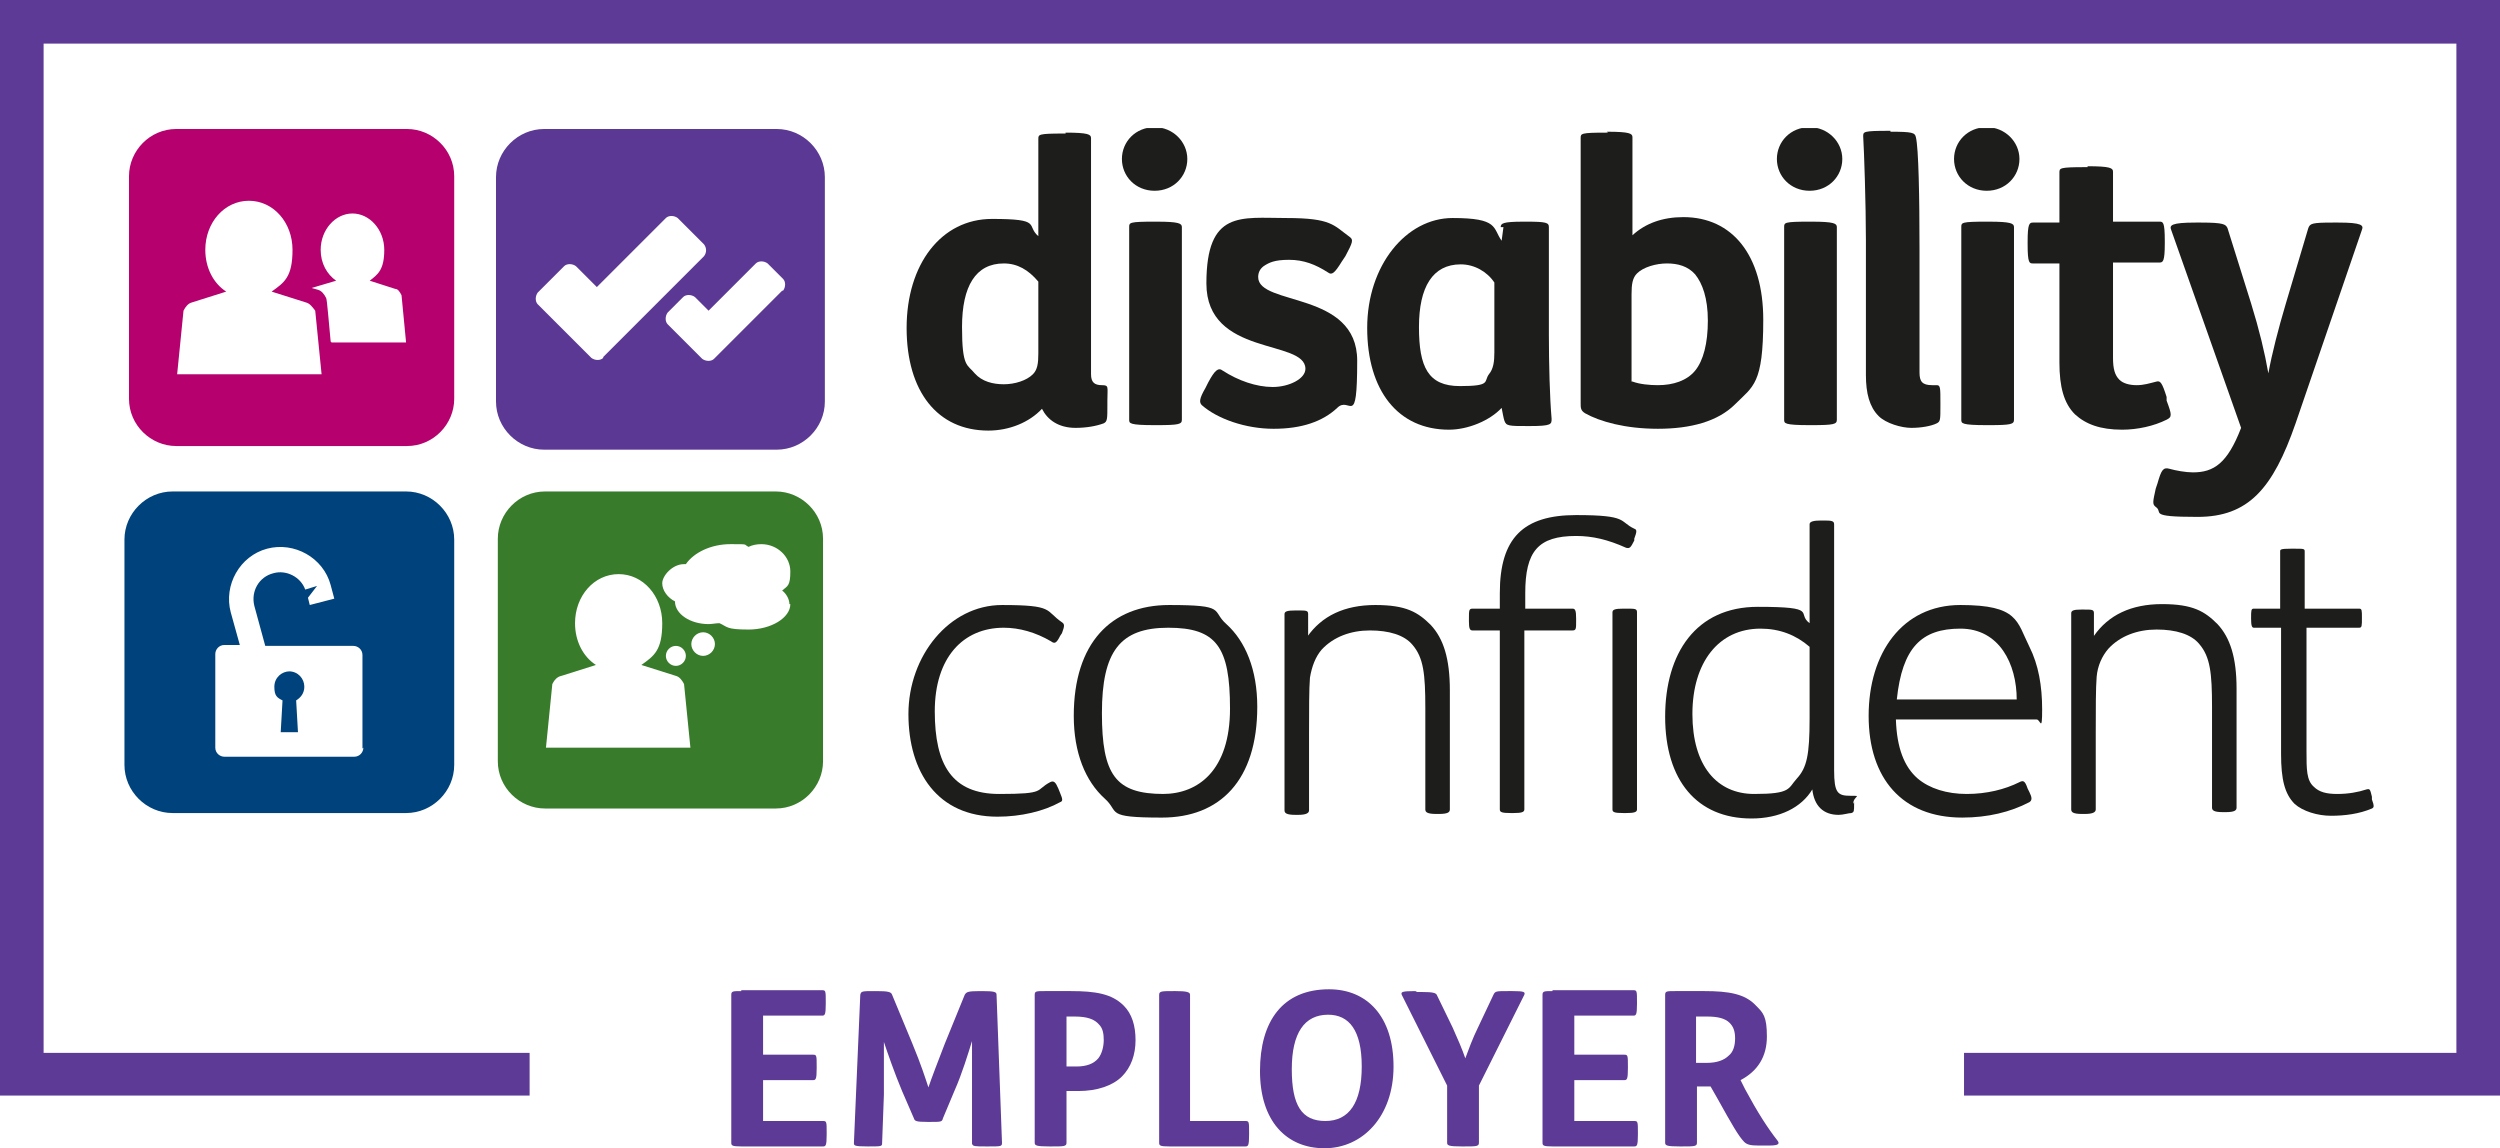
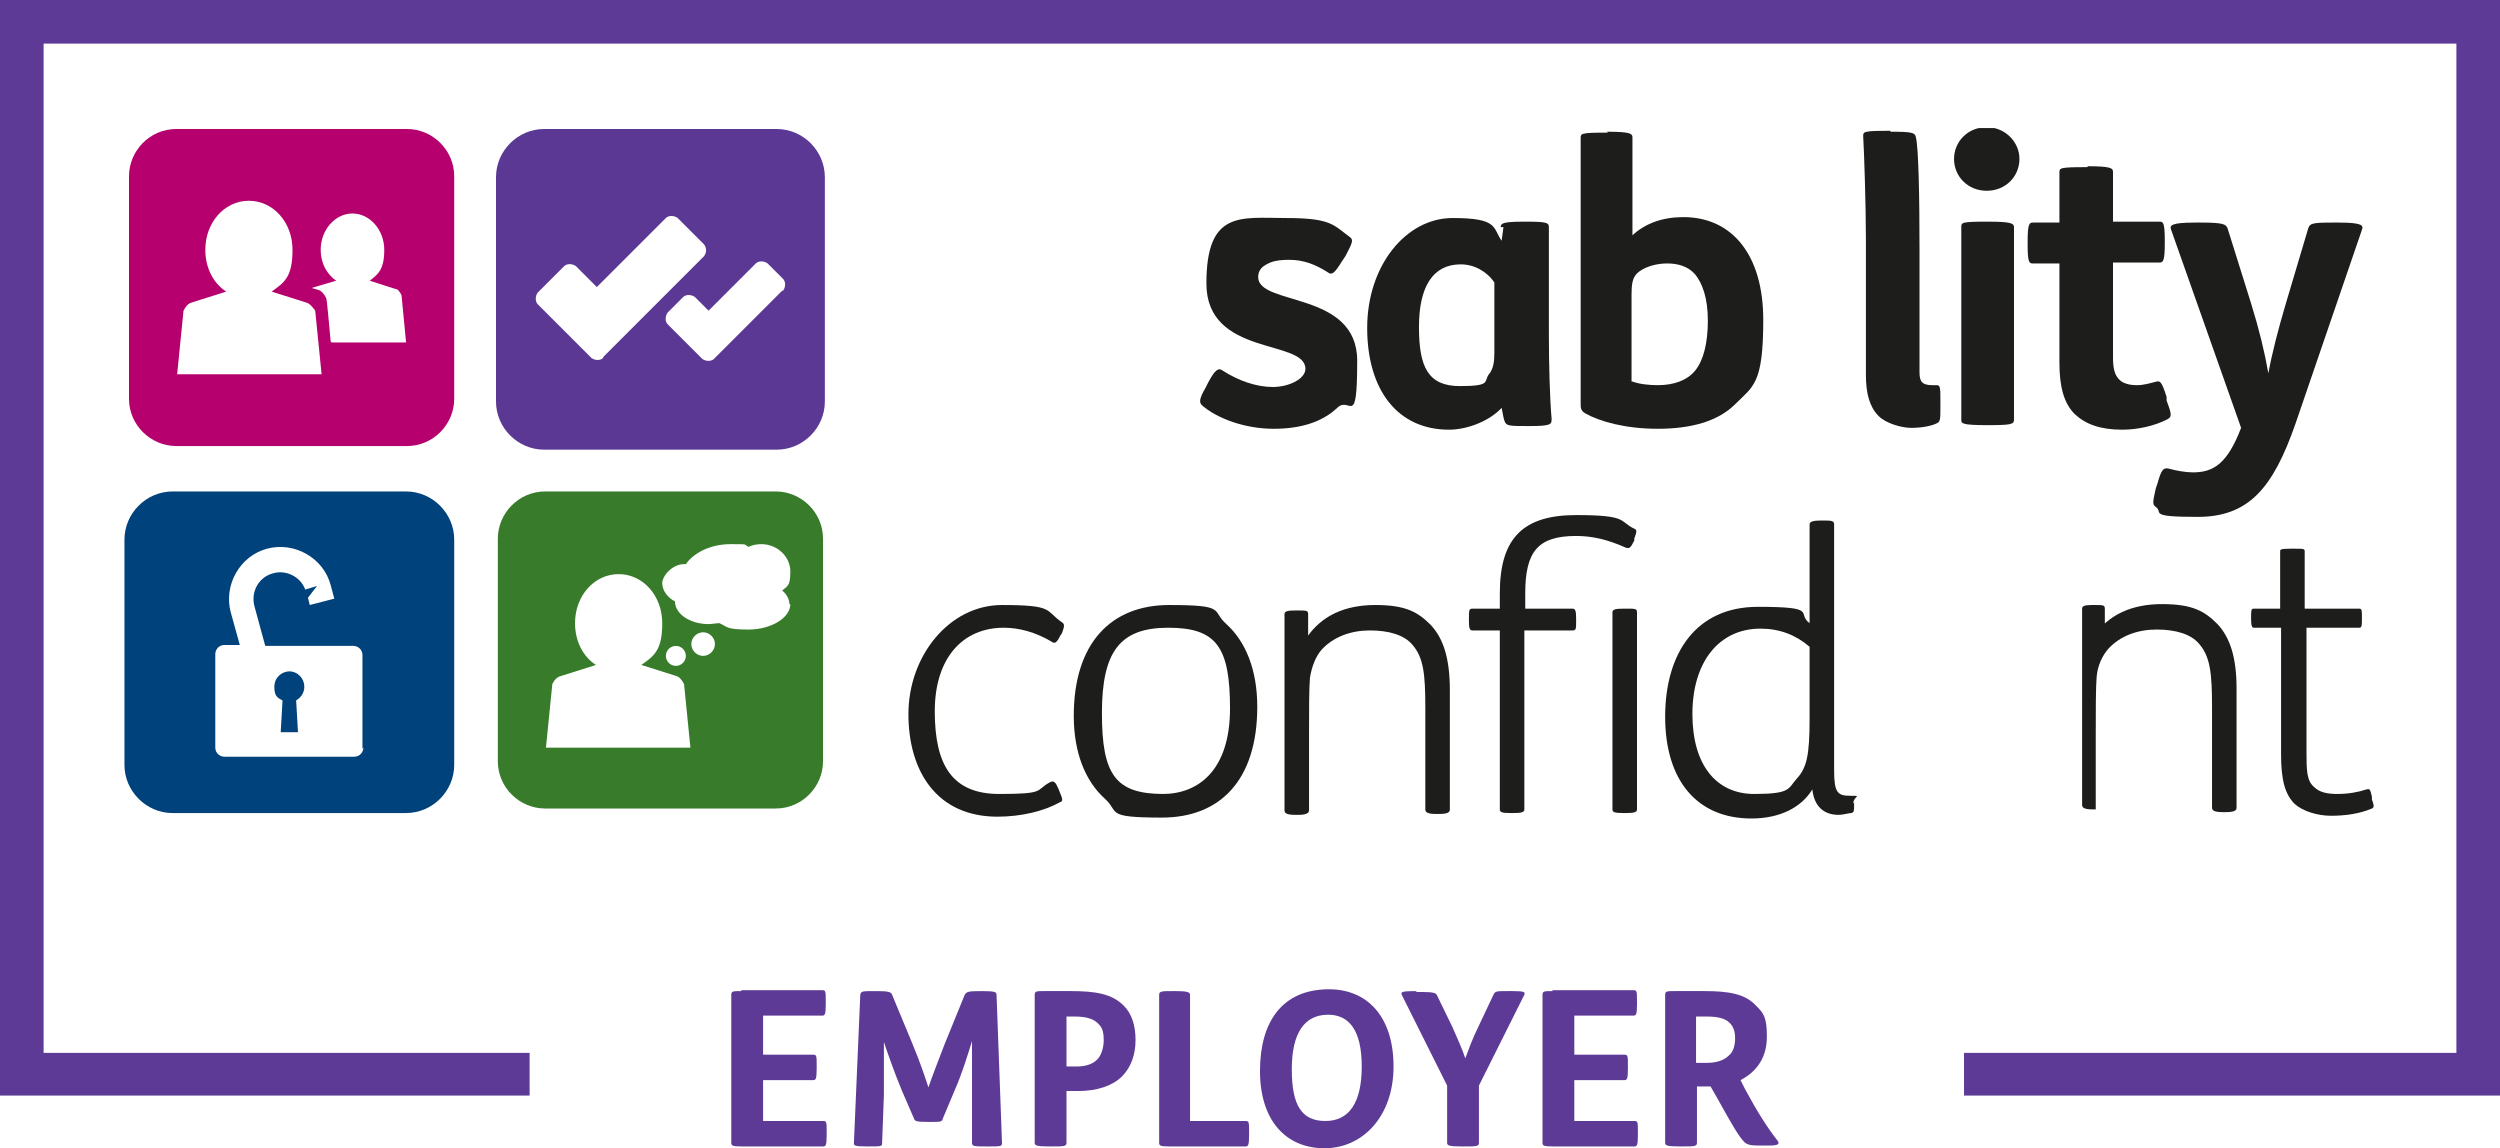
<svg xmlns="http://www.w3.org/2000/svg" id="Layer_1" version="1.1" viewBox="0 0 275.2 126.4">
  <defs>
    <style>
      .st0 {
        fill: none;
      }

      .st1 {
        fill: #5c3a95;
      }

      .st2 {
        fill: #387c2b;
      }

      .st3 {
        fill: #1d1d1b;
      }

      .st4 {
        clip-path: url(#clippath-1);
      }

      .st5 {
        clip-path: url(#clippath-3);
      }

      .st6 {
        clip-path: url(#clippath-2);
      }

      .st7 {
        fill: #b5006d;
      }

      .st8 {
        fill: #00427b;
      }

      .st9 {
        fill: #5c3895;
      }

      .st10 {
        clip-path: url(#clippath);
      }
    </style>
    <clipPath id="clippath">
-       <rect class="st0" x="13.7" y="14.1" width="247.6" height="75.9" />
-     </clipPath>
+       </clipPath>
    <clipPath id="clippath-1">
-       <rect class="st0" x="13.7" y="14.1" width="247.6" height="75.9" />
-     </clipPath>
+       </clipPath>
    <clipPath id="clippath-2">
      <rect class="st0" x="13.7" y="14.1" width="247.6" height="75.9" />
    </clipPath>
    <clipPath id="clippath-3">
      <rect class="st0" x="13.7" y="14.1" width="247.6" height="75.9" />
    </clipPath>
  </defs>
  <polyline class="st1" points="58.3 115.9 4.8 115.9 4.8 4.8 270.4 4.8 270.4 115.9 216.2 115.9 216.2 120.6 275.2 120.6 275.2 0 0 0 0 120.6 58.3 120.6 58.3 115.9" />
  <path class="st1" d="M81.6,109.1c-.9,0-1.1,0-1.1.4v16.3c0,.3.1.4,1.1.4h9c.3,0,.4-.1.4-1.3v-.2c0-1.2,0-1.3-.4-1.3h-6.6v-4.5h5.5c.3,0,.4-.1.4-1.3v-.2c0-1.2,0-1.3-.4-1.3h-5.5v-4.3h6.5c.3,0,.4-.1.4-1.3v-.2c0-1.2,0-1.3-.4-1.3h-8.9" />
  <path class="st1" d="M96.3,109.1c-1.4,0-1.5,0-1.6.4l-.7,16.3c0,.3,0,.4,1.5.4h.1c1.3,0,1.5,0,1.5-.3l.2-5.4c0-2,0-4.4,0-5.8.4,1.2,1.2,3.5,2,5.4l1.3,3c.1.3.2.4,1.5.4h.3c1.2,0,1.3,0,1.4-.4l1.3-3.1c.8-1.8,1.5-4.1,1.9-5.4,0,1.4,0,3.5,0,5.4v5.9c.1.3.3.3,1.6.3h.2c1.4,0,1.5,0,1.5-.4l-.6-16.3c0-.3-.2-.4-1.6-.4h-.2c-1.4,0-1.5.1-1.7.4l-2.2,5.4c-.7,1.8-1.5,3.9-1.8,4.8-.3-.9-.8-2.5-1.8-4.9l-2.2-5.3c-.1-.3-.4-.4-1.7-.4h-.3" />
  <path class="st1" d="M115,109.1c-.9,0-1.1,0-1.1.4v16.3c0,.3.2.4,1.6.4h.3c1.3,0,1.6,0,1.6-.4v-5.7c.4,0,.9,0,1.3,0,2.1,0,3.8-.6,4.8-1.6,1-1,1.5-2.4,1.5-4s-.4-2.9-1.3-3.8c-1.3-1.3-3.1-1.6-5.8-1.6h-2.9M117.4,111.9h.9c1.4,0,2.2.3,2.7.9.4.4.5,1,.5,1.7s-.2,1.5-.6,2c-.5.6-1.3.9-2.4.9s-.8,0-1.1,0v-5.5Z" />
  <path class="st1" d="M129.2,109.1c-1.3,0-1.6,0-1.6.4v16.3c0,.3.1.4,1.1.4h8.4c.3,0,.4-.1.4-1.3v-.2c0-1.2,0-1.3-.4-1.3h-6.1v-13.9c0-.3-.4-.4-1.6-.4h-.3" />
  <path class="st1" d="M146.2,111.7c2.3,0,3.7,1.7,3.7,5.7s-1.4,6-4,6-3.7-1.7-3.7-5.7,1.4-6,4-6M146.3,108.9c-5.1,0-7.6,3.5-7.6,9s2.9,8.5,7.1,8.5,7.6-3.5,7.6-9-2.9-8.5-7.1-8.5" />
  <path class="st1" d="M155.8,109.1c-1.5,0-1.6.1-1.5.4l5,10v6.3c0,.3.2.4,1.6.4h.3c1.3,0,1.6,0,1.6-.4v-6.3l5-10c.1-.3,0-.4-1.3-.4h-.5c-1.3,0-1.4,0-1.6.4l-1.7,3.6c-.6,1.2-1.1,2.6-1.4,3.4-.3-.9-.9-2.3-1.4-3.4l-1.7-3.5c-.1-.3-.4-.4-1.7-.4h-.5M170.9,109.1c-.9,0-1.1,0-1.1.4v16.3c0,.3.1.4,1.1.4h9c.3,0,.4-.1.4-1.3v-.2c0-1.2,0-1.3-.4-1.3h-6.6v-4.5h5.5c.3,0,.4-.1.4-1.3v-.2c0-1.2,0-1.3-.4-1.3h-5.5v-4.3h6.5c.3,0,.4-.1.4-1.3v-.2c0-1.2,0-1.3-.4-1.3h-8.9Z" />
  <path class="st1" d="M184.4,109.1c-.9,0-1.1,0-1.1.4v16.3c0,.3.2.4,1.6.4h.3c1.3,0,1.6,0,1.6-.4v-6.2h1.5l.8,1.4c1.5,2.7,2.3,4.1,2.9,4.7.3.3.7.4,1.5.4h1.3c1,0,1.1-.2.9-.5-1.1-1.4-2.2-3.1-3.6-5.7l-.5-1c1.9-1,2.9-2.6,2.9-4.8s-.4-2.6-1.2-3.4c-1.2-1.3-3-1.6-5.7-1.6h-3.2M186.8,111.9h1.1c1.2,0,2,.2,2.5.7.4.4.6.9.6,1.7s-.2,1.5-.7,1.9c-.5.5-1.3.8-2.4.8h-1.2v-5.1Z" />
  <path class="st7" d="M44.8,14.2h-25.4c-2.9,0-5.2,2.4-5.2,5.2v24.5c0,2.9,2.4,5.2,5.2,5.2h25.4c2.9,0,5.2-2.4,5.2-5.2v-24.5c0-2.9-2.4-5.2-5.2-5.2M19.5,41.2l.7-7c.2-.4.5-.8.9-.9l3.8-1.2c-1.4-.9-2.3-2.6-2.3-4.6,0-3,2.1-5.4,4.8-5.4s4.8,2.4,4.8,5.4-.9,3.6-2.3,4.6l3.8,1.2c.4.1.7.5,1,.9l.7,7h-16ZM36.4,37.6c-.2-2-.4-4.7-.5-4.8-.2-.4-.5-.8-.9-.9l-.7-.2,2.7-.8c-1-.7-1.7-1.9-1.7-3.4,0-2.2,1.6-4,3.5-4s3.5,1.8,3.5,4-.7,2.7-1.6,3.4l2.8.9c.3,0,.5.3.7.7l.5,5.2h-8.2Z" />
  <path class="st9" d="M85.5,14.2h-25.6c-2.9,0-5.3,2.4-5.3,5.3v24.7c0,2.9,2.4,5.3,5.3,5.3h25.6c2.9,0,5.3-2.4,5.3-5.3v-24.7c0-2.9-2.4-5.3-5.3-5.3M66.4,39.4c-.3.3-.9.3-1.3,0l-5.9-5.9c-.3-.3-.3-.9,0-1.3l2.9-2.9c.3-.3.9-.3,1.3,0l2.3,2.3,7.6-7.6c.3-.3.9-.3,1.3,0l2.9,2.9c.3.4.3.9,0,1.3l-11.1,11.1ZM86.1,32l-5.8,5.8h0s-1.7,1.7-1.7,1.7c-.3.3-.9.3-1.3,0l-3.8-3.8c-.3-.3-.3-.9,0-1.3l1.7-1.7c.3-.3.9-.3,1.3,0l1.5,1.5,5.2-5.2c.3-.3.9-.3,1.3,0l1.7,1.7c.3.3.3.9,0,1.3" />
-   <path class="st3" d="M117.3,14.6c2.5,0,2.8.2,2.8.6v26c0,.9.4,1.2,1.2,1.2s.6.2.6,1.7v.5c0,1.5,0,1.8-.4,2-.8.3-1.9.5-3.1.5-1.9,0-3.1-.9-3.7-2.1-1.4,1.5-3.6,2.4-5.9,2.4-5.6,0-9-4.3-9-11.3s3.8-12,9.4-12,3.7.7,5.1,1.9v-10.7c0-.5,0-.6,2.8-.6h.2M114.3,31c-1.1-1.3-2.3-2-3.8-2-3.1,0-4.6,2.5-4.6,7s.6,4.1,1.4,5.1c.8.9,2,1.2,3.2,1.2s2.5-.4,3.2-1.1c.5-.5.6-1.2.6-2.3v-8Z" />
  <g class="st10">
    <path class="st3" d="M127.1,14c2,0,3.6,1.6,3.6,3.5s-1.5,3.5-3.6,3.5-3.6-1.6-3.6-3.5,1.5-3.5,3.6-3.5M127.3,24.4c2.5,0,2.8.2,2.8.6v21.2c0,.5-.3.6-2.8.6h-.2c-2.8,0-2.8-.2-2.8-.6v-21.2c0-.5,0-.6,2.8-.6h.2Z" />
  </g>
  <path class="st3" d="M133,42.1c.7-1.3,1.1-1.7,1.6-1.3,1.7,1.1,3.7,1.8,5.5,1.8s3.6-.9,3.6-2c0-3.3-10.9-1.3-10.9-9.4s3.8-7.2,8.8-7.2,5.2.8,7,2.1c.4.3.3.6-.5,2.1l-.4.6c-.8,1.3-1.1,1.5-1.5,1.2-1.4-.9-2.7-1.4-4.3-1.4s-2.2.3-2.8.7c-.4.3-.6.7-.6,1.2,0,3.2,10.9,1.5,10.9,9.2s-.8,3.8-2.2,5.2c-1.6,1.5-3.9,2.3-7,2.3s-6.2-1.1-7.9-2.6c-.3-.3-.3-.7.4-1.9l.4-.8" />
  <path class="st3" d="M165.2,25c0-.4.2-.6,2.5-.6h.3c2.2,0,2.5.1,2.5.6,0,1.4,0,5.7,0,9.2v2.6c0,3.3.1,7,.3,9.3,0,.6,0,.8-2.4.8h-.2c-2.1,0-2.4,0-2.6-.6-.1-.3-.2-.9-.3-1.4-1.3,1.4-3.7,2.4-5.8,2.4-5.6,0-9-4.3-9-11.2s4.3-12.1,9.4-12.1,4.4,1.1,5.4,2.5l.2-1.5M164.5,31.1c-.8-1.2-2.2-2-3.7-2-3.1,0-4.6,2.5-4.6,6.9s1,6.5,4.5,6.5,2.6-.5,3.2-1.3c.5-.6.6-1.4.6-2.4v-7.7Z" />
  <path class="st3" d="M176.9,14.5c2.5,0,2.8.2,2.8.6v10.8c1.4-1.3,3.3-2,5.6-2,5.4,0,8.8,4.2,8.8,11.3s-1.1,7.3-3.1,9.3c-1.9,1.9-4.9,2.7-8.5,2.7s-6.4-.8-8-1.7c-.5-.3-.5-.6-.5-1.1V15.2c0-.5,0-.6,2.8-.6h.2M179.7,42c.8.3,1.9.4,2.8.4,1.7,0,3.2-.5,4.1-1.6.9-1.1,1.4-3,1.4-5.5s-.6-4.1-1.4-5.1c-.8-.9-1.9-1.2-3.1-1.2s-2.6.4-3.3,1.1c-.5.5-.6,1.2-.6,2.3v9.6Z" />
  <g class="st4">
    <path class="st3" d="M199.2,14c2,0,3.6,1.6,3.6,3.5s-1.5,3.5-3.6,3.5-3.6-1.6-3.6-3.5,1.5-3.5,3.6-3.5M199.4,24.4c2.5,0,2.8.2,2.8.6v21.2c0,.5-.3.6-2.8.6h-.2c-2.8,0-2.8-.2-2.8-.6v-21.2c0-.5,0-.6,2.8-.6h.2Z" />
  </g>
  <path class="st3" d="M208.1,14.5c2.4,0,2.7.1,2.8.6.3,1.2.4,6.6.4,12.4v13.5c0,1,.3,1.4,1.4,1.4h.5c.4,0,.4.3.4,1.9v.4c0,1.5,0,1.7-.4,1.9-.6.3-1.7.5-2.8.5s-2.8-.5-3.6-1.3c-1-1-1.4-2.5-1.4-4.5v-14.8c0-4-.2-9.9-.3-11.5,0-.5,0-.6,2.8-.6h.2" />
  <g class="st6">
    <path class="st3" d="M218.7,14c2,0,3.6,1.6,3.6,3.5s-1.5,3.5-3.6,3.5-3.6-1.6-3.6-3.5,1.5-3.5,3.6-3.5M218.9,24.4c2.5,0,2.8.2,2.8.6v21.2c0,.5-.3.6-2.8.6h-.2c-2.8,0-2.8-.2-2.8-.6v-21.2c0-.5,0-.6,2.8-.6h.2Z" />
  </g>
  <path class="st3" d="M229.8,18.3c2.5,0,2.8.2,2.8.6v5.5h5.1c.4,0,.6,0,.6,2.1v.3c0,2-.2,2.1-.6,2.1h-5.1v10.5c0,1.2.2,1.9.7,2.4.4.4,1.1.6,1.9.6s1.4-.2,2.2-.4c.4-.1.6.1,1.1,1.7v.4c.6,1.6.6,1.8,0,2.1-1.4.7-3.2,1.1-4.9,1.1-2.4,0-4-.6-5.2-1.7-1.2-1.2-1.7-3-1.7-5.7v-10.9h-2.9c-.4,0-.6,0-.6-2.1v-.3c0-2,.2-2.1.6-2.1h2.9v-5.5c0-.5,0-.6,2.9-.6h.2" />
  <path class="st3" d="M242.3,24.5c2.5,0,2.7.2,2.9.6l2.6,8.3c.9,2.9,1.5,5.4,1.9,7.7.4-2.2,1.1-4.9,1.9-7.6l2.5-8.4c.2-.5.4-.6,2.7-.6h.6c2.6,0,2.8.3,2.6.8l-7.3,21.3c-2.5,7.2-5.2,10.3-10.8,10.3s-3.7-.5-4.6-1.1c-.4-.3-.3-.6,0-2l.2-.6c.4-1.4.6-1.8,1.3-1.6.7.2,1.8.4,2.6.4,2.3,0,3.8-1,5.3-4.9l-7.7-21.8c-.2-.5,0-.8,2.7-.8h.6" />
  <path class="st3" d="M116.9,69.7l-.2.3c-.4.8-.6.9-1,.6-1.7-1-3.5-1.5-5.2-1.5-4.5,0-7.6,3.3-7.6,9.2s1.9,9.1,7.1,9.1,3.9-.4,5.6-1.3c.4-.2.6,0,.9.7l.2.5c.3.7.3.9,0,1-1.8,1-4.3,1.6-6.9,1.6-6.6,0-9.8-4.9-9.8-11.3s4.5-12,10.3-12,4.7.6,6.6,1.9c.3.2.3.4,0,1.2" />
  <path class="st3" d="M121.6,87.9c-2.1-1.9-3.4-5-3.4-9.1,0-8,4.1-12.2,10.5-12.2s4.6.6,6.3,2.1c2.1,1.9,3.4,5,3.4,9.1,0,8.1-4.1,12.2-10.5,12.2s-4.6-.6-6.3-2.1M128,87.4c3.9,0,7.4-2.6,7.4-9.4s-1.5-8.9-6.8-8.9-7.3,2.6-7.3,9.4,1.5,8.9,6.8,8.9" />
  <path class="st3" d="M143.9,70.1c1.6-2.3,4.1-3.5,7.5-3.5s4.7.8,6.1,2.2c1.4,1.5,2.1,3.7,2.1,7.2v13.1c0,.3-.2.5-1.2.5h-.3c-1,0-1.2-.2-1.2-.5v-11.2c0-3.7-.2-5.5-1.4-6.9-.9-1.1-2.6-1.6-4.7-1.6s-4,.7-5.3,2.1c-.7.8-1.1,1.9-1.3,3.1-.1,1.2-.1,3.6-.1,6.2v8.4c0,.3-.3.5-1.2.5h-.3c-1,0-1.2-.2-1.2-.5v-16c0-1.7,0-3.7,0-5.6,0-.3.3-.4,1.2-.4h.3c.9,0,1.1,0,1.1.4v2.7" />
  <path class="st3" d="M167.8,69.4v19.7c0,.3-.3.4-1.2.4h-.3c-1,0-1.2-.1-1.2-.4v-19.7h-3c-.3,0-.4-.2-.4-1v-.3c0-.9,0-1.1.4-1.1h3v-1.7c0-6.1,2.6-8.6,8.4-8.6s4.7.7,6.4,1.5c.3.1.3.3,0,1.1v.2c-.4.8-.5.9-.9.8-2-.9-3.7-1.3-5.5-1.3-4.2,0-5.6,1.7-5.6,6.3v1.7h5.2c.3,0,.4.2.4,1.1v.3c0,.8,0,1-.4,1h-5.2M177.5,67.4c0-.3.3-.4,1.2-.4h.3c1,0,1.2,0,1.2.4v21.7c0,.3-.3.4-1.2.4h-.3c-1,0-1.2-.1-1.2-.4v-21.7Z" />
  <path class="st3" d="M204.1,88.3v.2c0,.8,0,.9-.3,1-.3,0-.9.2-1.4.2-1.7,0-2.7-1-2.9-2.8-1.2,2-3.6,3.2-6.7,3.2-6,0-9.5-4.2-9.5-11.2s3.4-12.1,10.2-12.1,4.2.7,5.7,1.8v-10.9c0-.3.5-.4,1.2-.4h.3c.8,0,1.2,0,1.2.4v27.1c0,2.5.4,2.8,1.8,2.8s.3,0,.3.9M199.2,71.2c-1.5-1.3-3.3-2-5.4-2-4.6,0-7.5,3.7-7.5,9.4s2.7,8.8,6.8,8.8,3.7-.6,4.7-1.7c1.1-1.2,1.4-2.6,1.4-6.6v-7.9Z" />
-   <path class="st3" d="M208.7,79.2c.1,3.1.9,5.2,2.4,6.5,1.3,1.1,3.2,1.7,5.4,1.7s4.2-.5,5.8-1.3c.4-.2.6-.2.9.7l.2.4c.3.6.3.9,0,1.1-2.1,1.1-4.6,1.7-7.4,1.7-6.6,0-10.3-4.3-10.3-11.2s3.7-12.2,10.1-12.2,6.2,1.8,7.6,4.6c1,2,1.4,4.3,1.4,6.9s-.2,1.1-.6,1.1h-15.5M222,77c0-3.9-1.9-7.8-6.2-7.8s-6.4,2.1-7,7.8h13.2Z" />
-   <path class="st3" d="M230.5,70c1.6-2.3,4.1-3.5,7.5-3.5s4.7.8,6.1,2.2c1.4,1.5,2.1,3.7,2.1,7.1v13.1c0,.3-.2.5-1.2.5h-.3c-1,0-1.2-.2-1.2-.5v-11.1c0-3.7-.2-5.5-1.4-6.9-.9-1.1-2.6-1.6-4.7-1.6s-4,.7-5.3,2.1c-.7.8-1.2,1.9-1.3,3.1-.1,1.2-.1,3.6-.1,6.2v8.4c0,.3-.3.5-1.2.5h-.3c-1,0-1.2-.2-1.2-.5v-16c0-1.7,0-3.7,0-5.6,0-.3.3-.4,1.1-.4h.3c.9,0,1.1,0,1.1.4v2.7" />
+   <path class="st3" d="M230.5,70c1.6-2.3,4.1-3.5,7.5-3.5s4.7.8,6.1,2.2c1.4,1.5,2.1,3.7,2.1,7.1v13.1c0,.3-.2.5-1.2.5h-.3c-1,0-1.2-.2-1.2-.5v-11.1c0-3.7-.2-5.5-1.4-6.9-.9-1.1-2.6-1.6-4.7-1.6s-4,.7-5.3,2.1c-.7.8-1.2,1.9-1.3,3.1-.1,1.2-.1,3.6-.1,6.2v8.4h-.3c-1,0-1.2-.2-1.2-.5v-16c0-1.7,0-3.7,0-5.6,0-.3.3-.4,1.1-.4h.3c.9,0,1.1,0,1.1.4v2.7" />
  <g class="st5">
    <path class="st3" d="M253.9,69.1v13.6c0,2,0,3.2.8,3.9.6.6,1.4.8,2.6.8s2.3-.2,3.2-.5c.4-.1.4,0,.6.8v.3c.3.8.2.9,0,1-1.4.6-3,.8-4.5.8s-3.1-.5-4-1.3c-1.1-1.1-1.5-2.7-1.5-5.5v-13.9h-3c-.2,0-.3-.2-.3-1h0c0-.9,0-1.1.3-1.1h2.9v-6.3c0-.2,0-.3,1.2-.3h.3c1.1,0,1.2,0,1.2.3v6.3h6c.3,0,.3.2.3,1h0c0,.9,0,1.1-.3,1.1h-6" />
  </g>
  <path class="st2" d="M85.4,54.1h-25.4c-2.9,0-5.2,2.4-5.2,5.2v24.5c0,2.9,2.4,5.2,5.2,5.2h25.4c2.9,0,5.2-2.4,5.2-5.2v-24.5c0-2.9-2.4-5.2-5.2-5.2M60.1,82.3l.7-7c.2-.4.5-.8,1-.9l3.8-1.2c-1.4-.9-2.3-2.6-2.3-4.6,0-3,2.1-5.4,4.8-5.4s4.8,2.4,4.8,5.4-.9,3.6-2.3,4.6l3.8,1.2c.4.1.7.5.9.9l.7,7h-16ZM73.3,72.2c0-.6.5-1.1,1.1-1.1s1.1.5,1.1,1.1-.5,1.1-1.1,1.1-1.1-.5-1.1-1.1M77.4,72.2c-.7,0-1.3-.6-1.3-1.3s.6-1.3,1.3-1.3,1.3.6,1.3,1.3-.6,1.3-1.3,1.3M87,66.5c0,1.5-2.1,2.8-4.6,2.8s-2.3-.3-3.2-.7c-.4,0-.8.1-1.2.1-2,0-3.7-1.1-3.7-2.5h0c-.8-.4-1.4-1.2-1.4-2s1.1-2.1,2.4-2.1h.2c.9-1.3,2.8-2.2,4.9-2.2s1.4,0,2,.3c.4-.2.9-.3,1.4-.3,1.8,0,3.2,1.4,3.2,3s-.3,1.6-.9,2.1c.5.4.8,1,.8,1.5" />
  <path class="st8" d="M31.9,73.9c-.9,0-1.7.7-1.7,1.7s.3,1.2.9,1.5l-.2,3.5h1.9l-.2-3.5c.5-.3.9-.8.9-1.5,0-.9-.7-1.7-1.7-1.7M44.7,54.1h-25.7c-2.9,0-5.3,2.4-5.3,5.3v24.8c0,2.9,2.4,5.3,5.3,5.3h25.7c2.9,0,5.3-2.4,5.3-5.3v-24.8c0-2.9-2.4-5.3-5.3-5.3M40,82.3c0,.5-.4,1-1,1h-14.3c-.5,0-1-.4-1-1v-10.3c0-.5.4-1,1-1h1.7l-1-3.6h0c-.8-3,1-6.2,4-7,3-.8,6.2,1,7,4l.4,1.5-2.7.7-.2-.8,1-1.3-1.3.4h0c-.5-1.4-2.1-2.2-3.5-1.8-1.6.4-2.5,2-2.1,3.6l1.2,4.4h9.7c.5,0,1,.4,1,1v10.3Z" />
</svg>